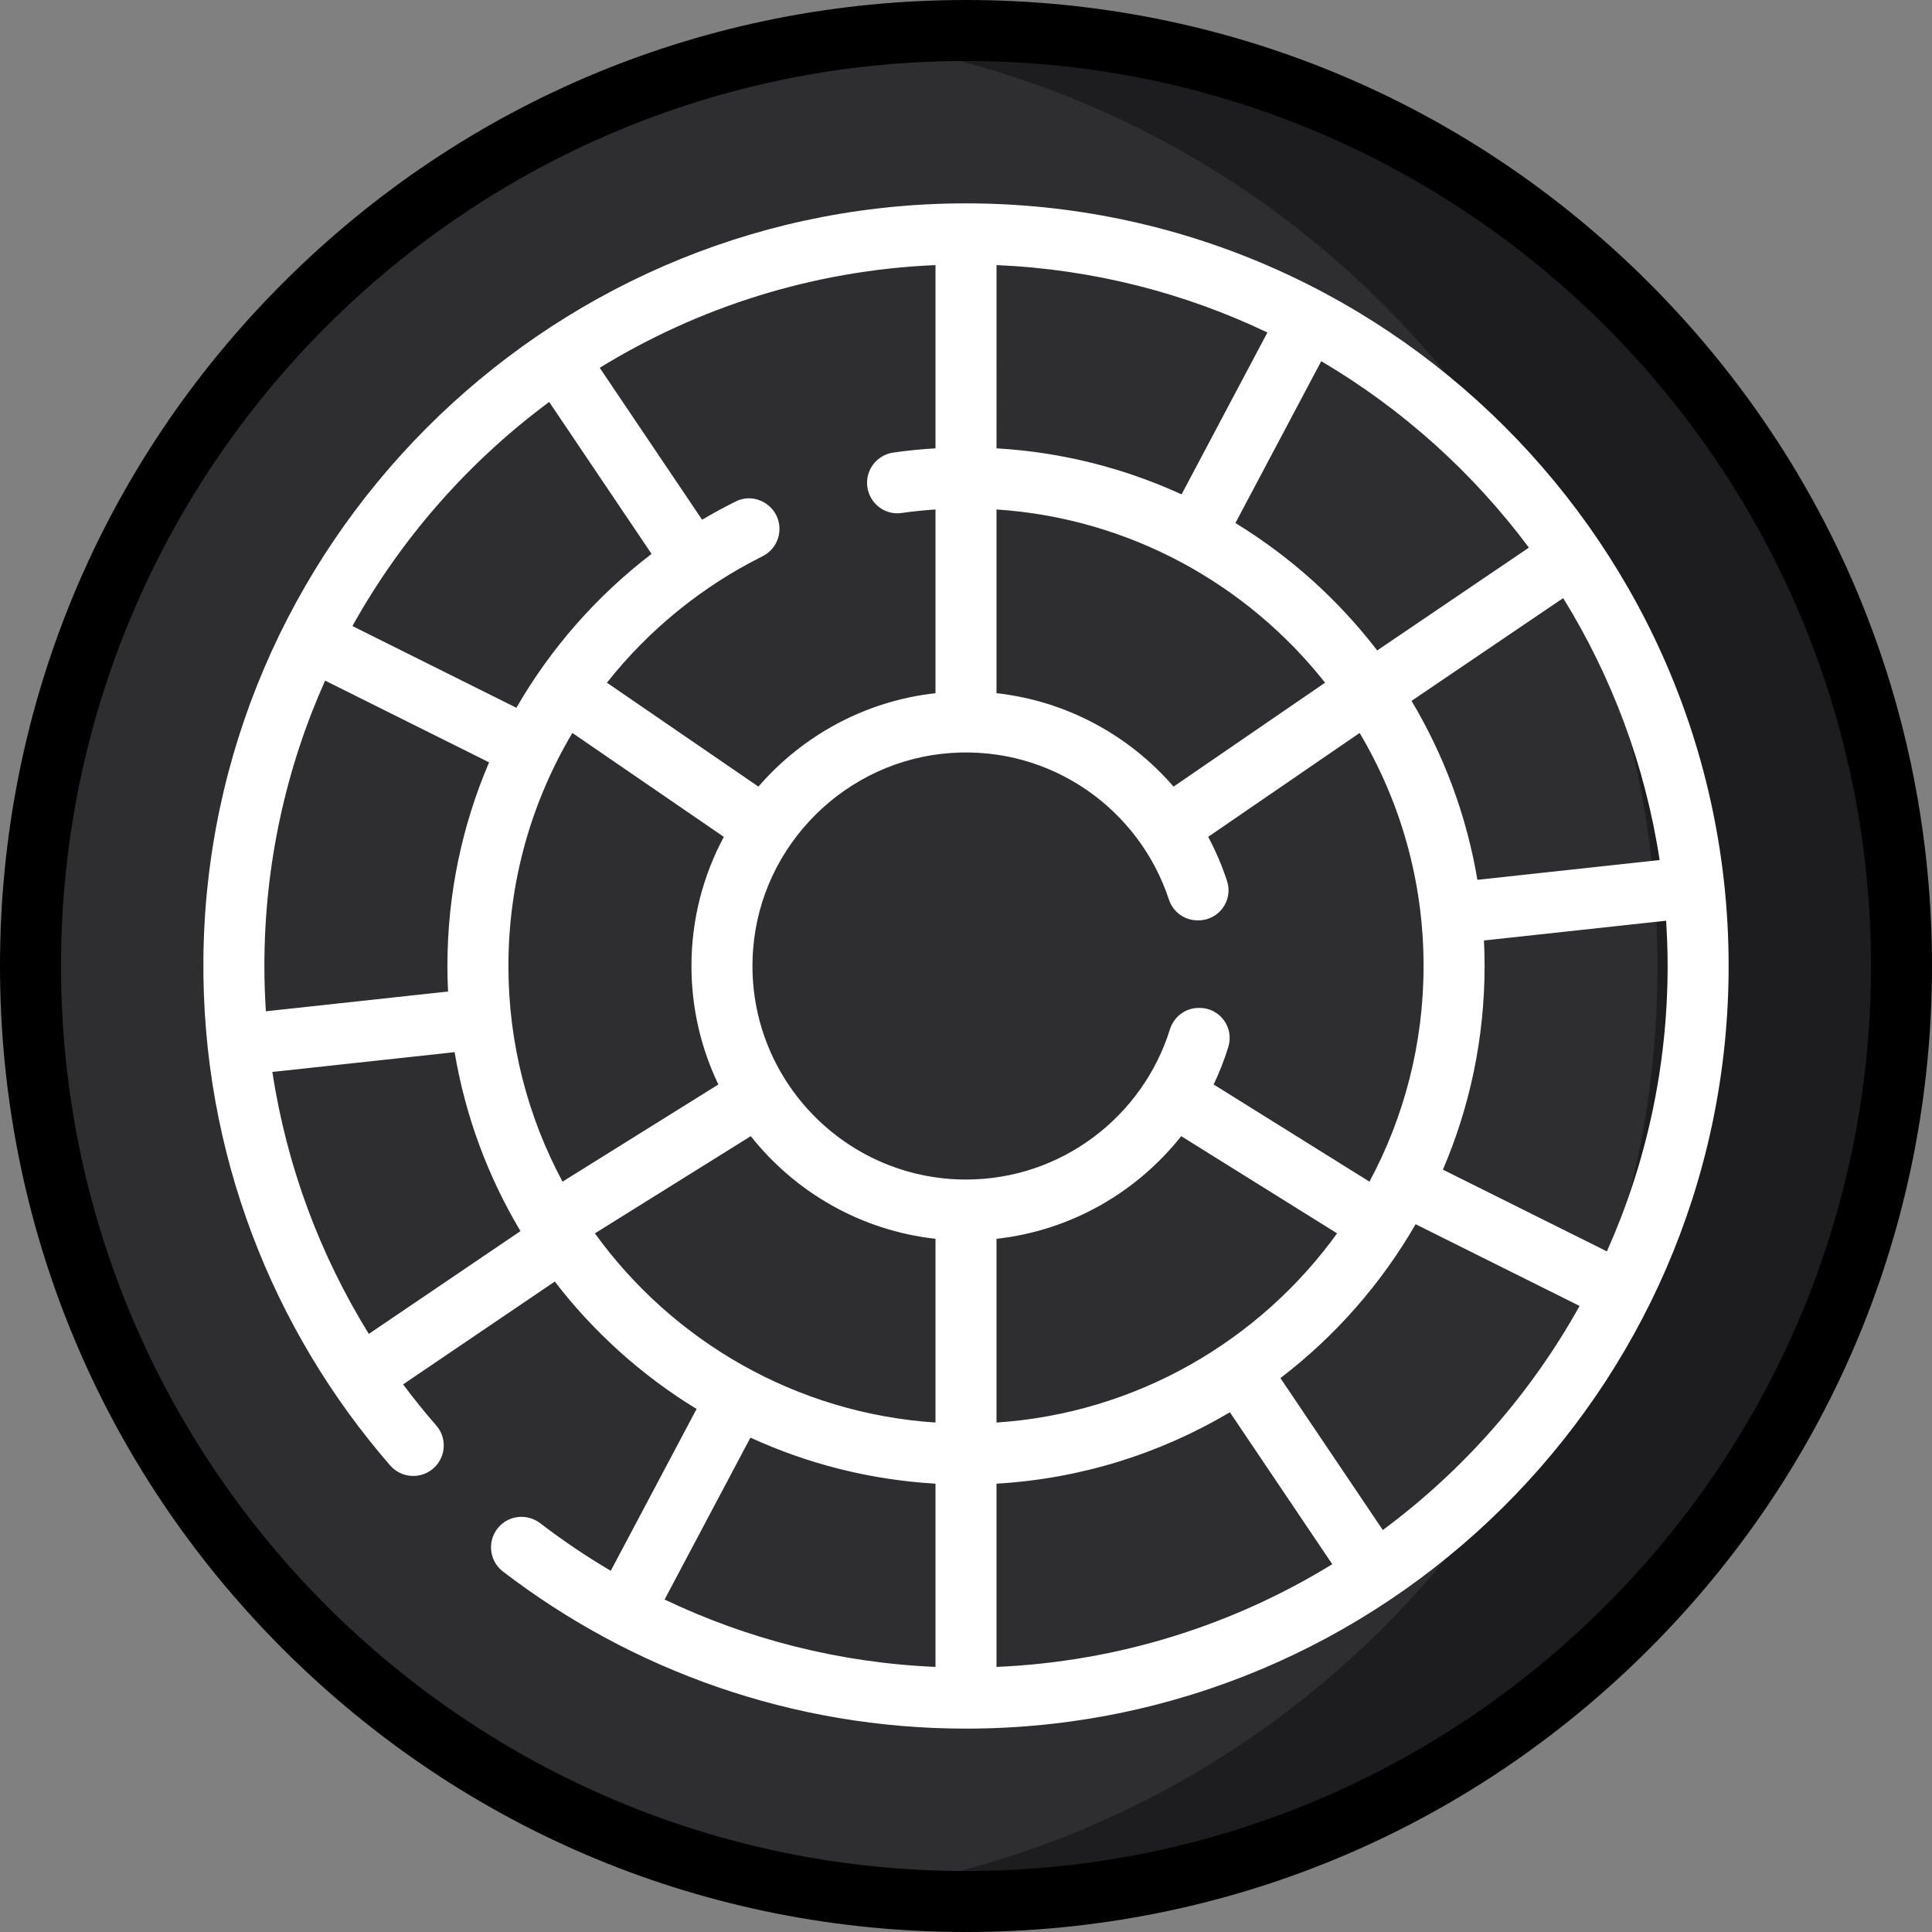
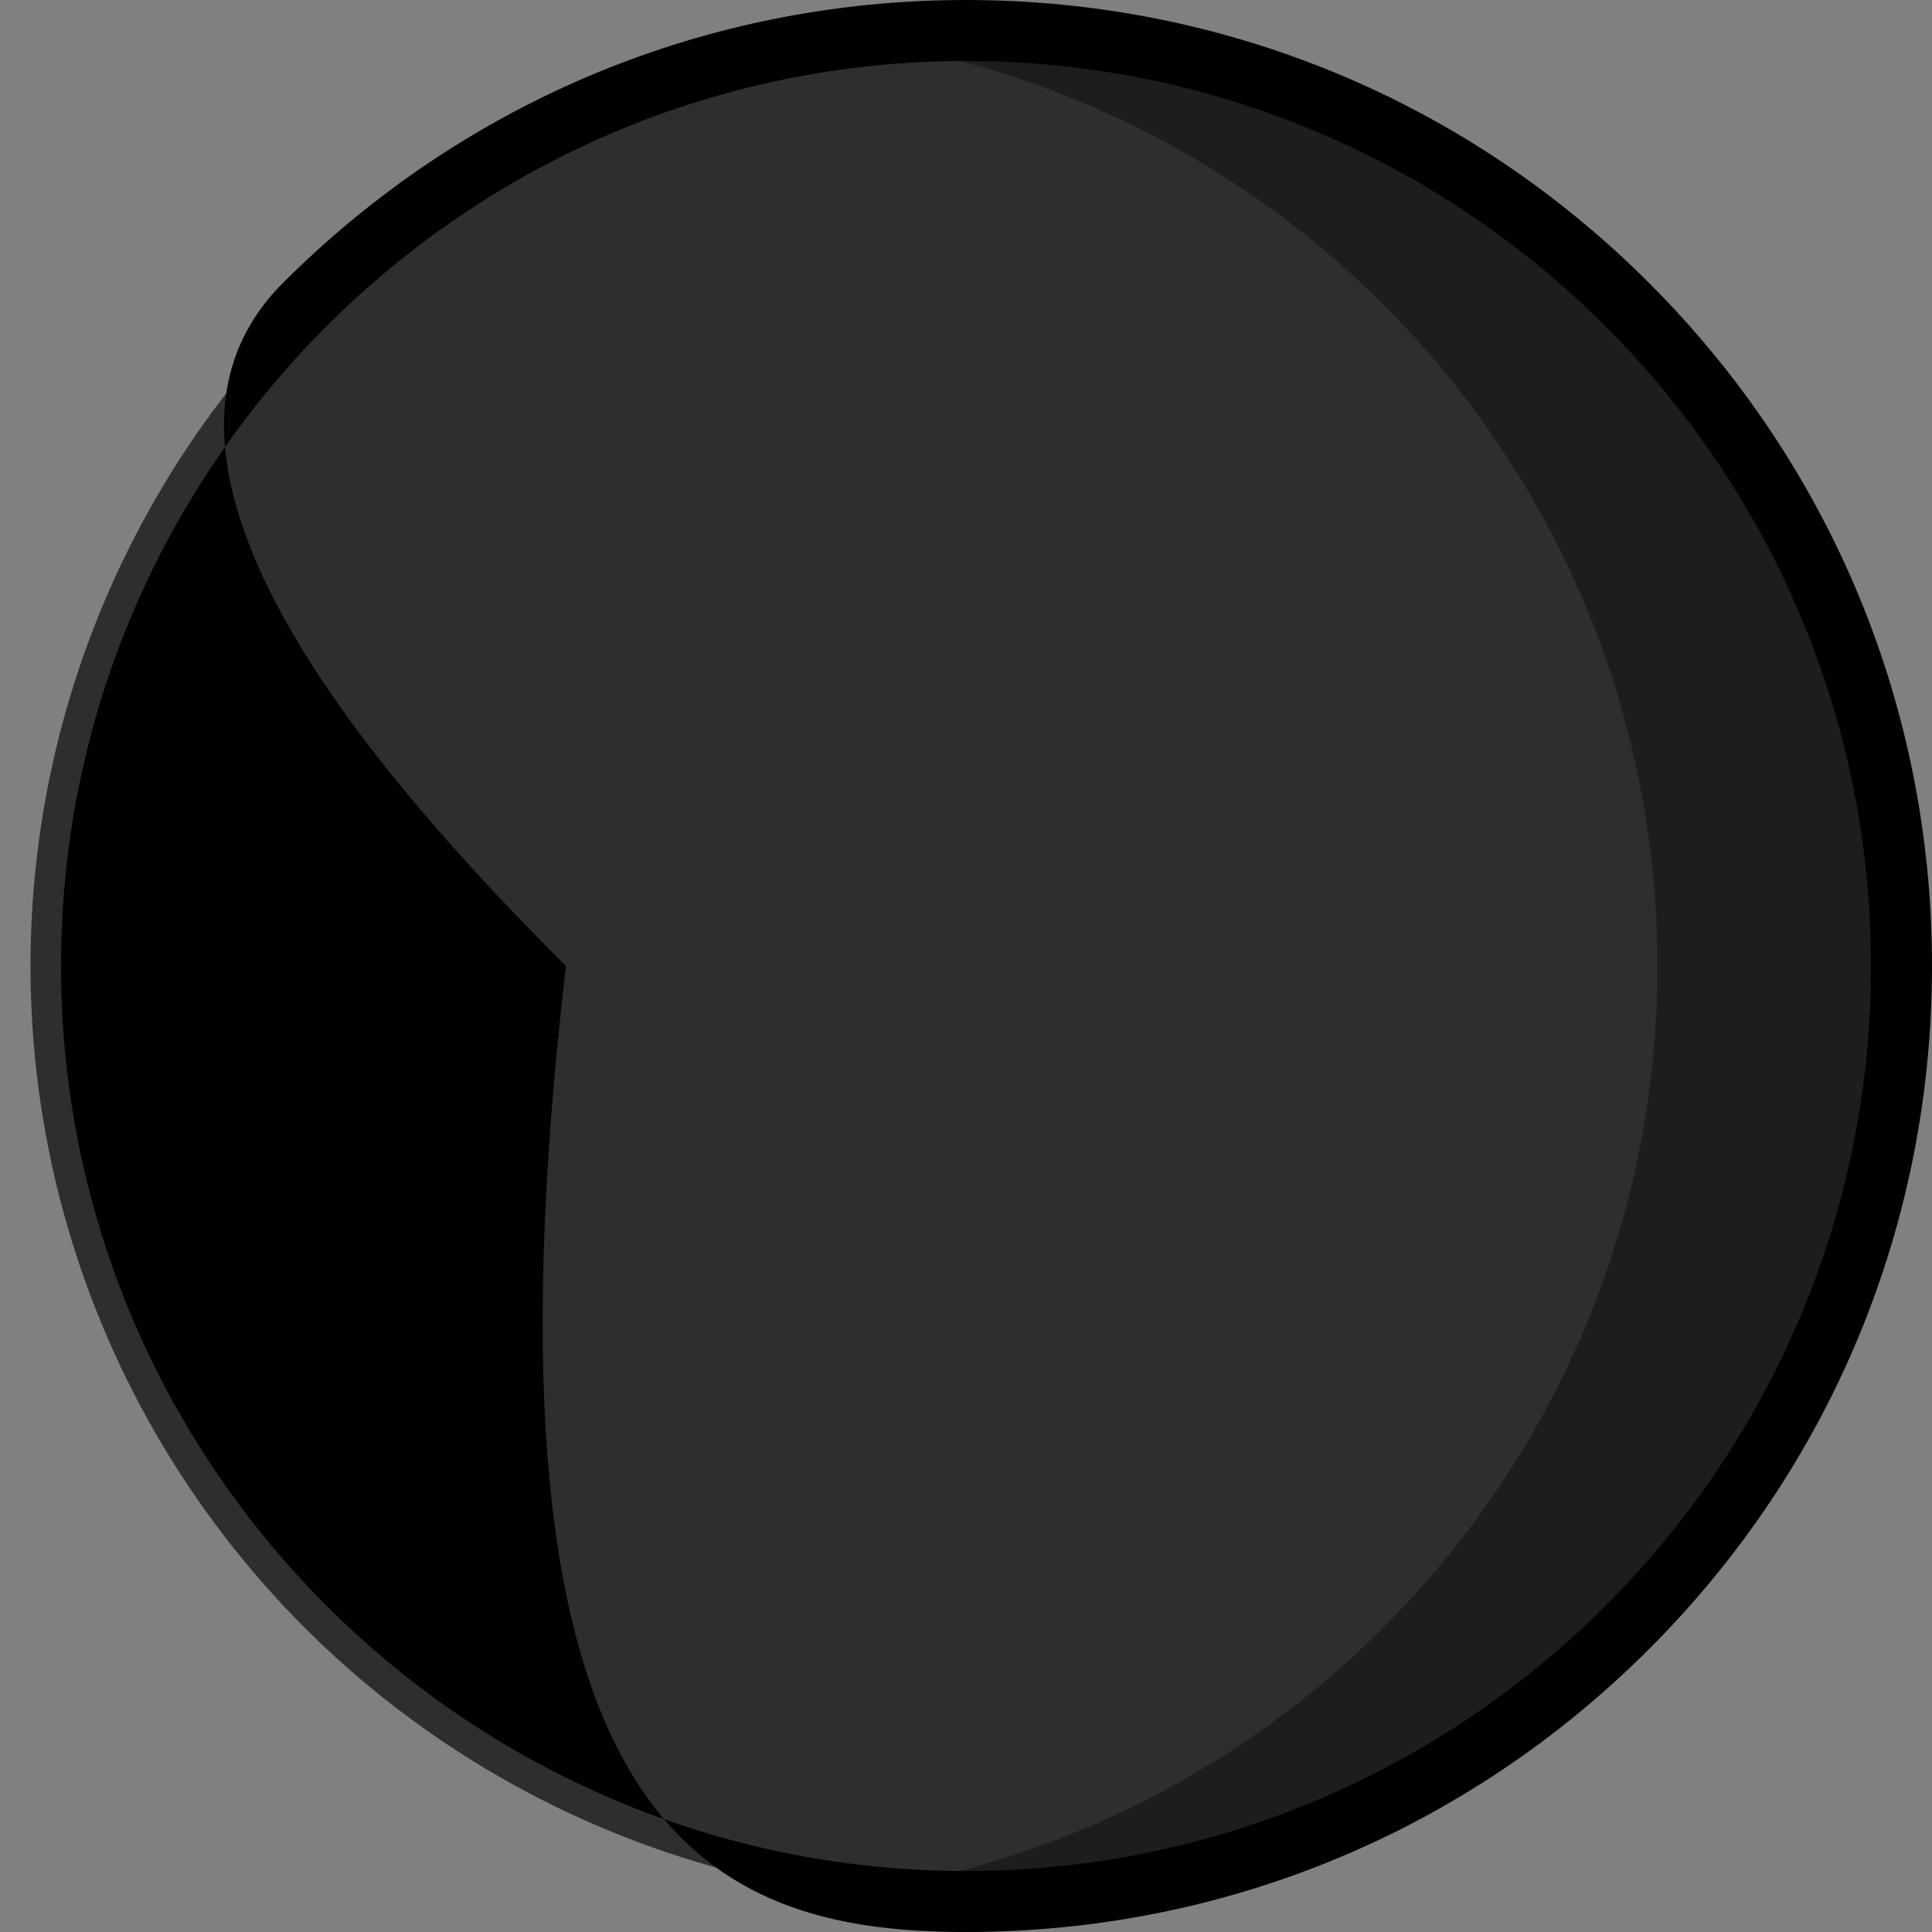
<svg xmlns="http://www.w3.org/2000/svg" height="800px" width="800px" version="1.1" id="Layer_1" viewBox="0 0 512 512" xml:space="preserve">
  <rect x="0" y="0" width="512" height="512" fill="#808080" stroke="none" />
  <circle style="fill:#2E2D30;" cx="256" cy="256" r="247.916" />
  <path style="fill:#1D1D20;" d="M256,8.084c-10.96,0-21.752,0.72-32.337,2.099C345.304,26.029,439.242,130.04,439.242,256  s-93.939,229.971-215.579,245.817c10.585,1.379,21.377,2.099,32.337,2.099c136.921,0,247.916-110.996,247.916-247.916  S392.921,8.084,256,8.084z" />
-   <path d="M437.019,74.981C388.667,26.628,324.379,0,256,0S123.333,26.628,74.982,74.981C26.628,123.333,0,187.62,0,256  s26.628,132.667,74.982,181.019C123.333,485.372,187.62,512,256,512s132.667-26.628,181.019-74.981  C485.372,388.667,512,324.379,512,256S485.372,123.333,437.019,74.981z M256,495.832C123.756,495.832,16.168,388.244,16.168,256  S123.756,16.168,256,16.168S495.832,123.756,495.832,256S388.244,495.832,256,495.832z" />
-   <path style="fill:#FFFFFF;" d="M253.167,53.914C143.753,55.42,54.842,144.813,53.902,254.233  c-0.441,51.256,18.307,98.207,49.472,134.102c3.084,3.553,8.524,3.77,11.85,0.444l0,0c2.986-2.986,3.193-7.787,0.42-10.972  c-3.073-3.53-6.017-7.176-8.818-10.934l40.195-27.244c10.327,13.426,23.069,24.902,37.58,33.76l-22.745,42.893  c-6.491-3.827-12.725-8.042-18.68-12.605c-3.238-2.481-7.799-2.228-10.683,0.656l-0.001,0.001c-3.456,3.456-3.081,9.166,0.798,12.14  c34.047,26.097,76.595,41.63,122.709,41.63c110.687,0,200.914-89.231,202.095-199.913  C459.302,144.805,366.633,52.352,253.167,53.914z M439.819,227.922l-48.295,5.241c-2.868-17.073-8.893-33.087-17.454-47.421  l40.188-27.239C427.113,179.292,435.995,202.785,439.819,227.922z M405.173,145.127l-40.195,27.244  c-10.327-13.426-23.069-24.902-37.58-33.76l22.745-42.893C371.615,108.378,390.338,125.22,405.173,145.127z M264.084,70.25  c25.599,1.101,49.873,7.397,71.79,17.865l-22.749,42.902c-15.087-6.923-31.633-11.19-49.04-12.204V70.25H264.084z M264.084,135.013  c35.24,2.331,66.412,19.777,87.072,45.906l-40.148,27.541c-11.689-13.507-28.246-22.683-46.925-24.758v-48.69H264.084z   M247.916,70.25v48.563c-3.766,0.22-7.489,0.597-11.168,1.119c-3.995,0.567-6.971,3.976-6.971,8.011l0,0  c0,4.88,4.299,8.699,9.129,8.01c2.97-0.424,5.975-0.738,9.01-0.94v48.69c-18.679,2.075-35.235,11.251-46.925,24.759l-40.148-27.541  c11.055-13.981,25.124-25.471,41.212-33.493c2.754-1.373,4.512-4.164,4.512-7.241v-0.012c0-5.965-6.269-9.926-11.611-7.273  c-3.028,1.505-5.992,3.117-8.888,4.837l-27.131-40.267C185.053,81.421,215.416,71.648,247.916,70.25z M145.542,106.525  l27.131,40.266c-14.466,11.065-26.684,24.926-35.825,40.78l-43.452-21.66C106.369,142.588,124.209,122.33,145.542,106.525z   M70.063,256c0-26.917,5.757-52.513,16.092-75.632l43.46,21.664c-7.105,16.577-11.046,34.82-11.046,53.968  c0,2.268,0.058,4.522,0.168,6.763l-48.276,5.239C70.207,264.031,70.063,260.032,70.063,256z M97.742,353.498  c-12.855-20.79-21.737-44.283-25.561-69.42l48.295-5.241c2.868,17.073,8.893,33.087,17.454,47.421L97.742,353.498z M134.737,256  c0-22.54,6.188-43.658,16.946-61.758l40.135,27.533c-5.466,10.208-8.576,21.859-8.576,34.225c0,11.238,2.563,21.887,7.132,31.398  l-41.298,25.753C139.932,296.113,134.737,276.652,134.737,256z M247.916,441.75c-25.599-1.101-49.873-7.397-71.79-17.865  l22.749-42.902c15.087,6.923,31.633,11.19,49.04,12.204v48.563H247.916z M247.916,376.987c-37.105-2.454-69.699-21.67-90.262-50.131  l41.311-25.762c11.759,14.842,29.165,25.005,48.95,27.203V376.987z M199.58,251.57c2.13-27.829,24.714-50.174,52.562-52.03  c26.693-1.78,49.805,15.074,57.616,38.812c1.083,3.292,4.108,5.549,7.573,5.549h0.28c5.402,0,9.245-5.277,7.57-10.414  c-1.328-4.073-3.006-7.989-5-11.713l40.135-27.533c10.758,18.101,16.947,39.219,16.947,61.759c0,20.652-5.195,40.113-14.339,57.151  l-41.298-25.754c1.539-3.205,2.845-6.54,3.901-9.982c1.57-5.119-2.251-10.305-7.605-10.305h-0.262c-3.53,0-6.578,2.345-7.63,5.715  c-7.181,23.013-28.684,39.765-54.029,39.765C223.332,312.589,197.04,284.765,199.58,251.57z M354.346,326.856  c-20.563,28.461-53.156,47.675-90.262,50.131v-48.69c19.786-2.198,37.191-12.362,48.95-27.203L354.346,326.856z M264.084,441.75  v-48.563c22.483-1.311,43.529-8.051,61.849-18.925l27.131,40.267C326.947,430.579,296.584,440.352,264.084,441.75z M366.458,405.475  l-27.131-40.266c14.466-11.065,26.684-24.926,35.825-40.78l43.452,21.659C405.631,369.412,387.791,389.67,366.458,405.475z   M382.384,309.968c7.107-16.577,11.047-34.82,11.047-53.968c0-2.268-0.058-4.522-0.168-6.763l48.276-5.239  c0.254,3.97,0.398,7.969,0.398,12.001c0,26.917-5.757,52.513-16.092,75.632L382.384,309.968z" />
+   <path d="M437.019,74.981C388.667,26.628,324.379,0,256,0S123.333,26.628,74.982,74.981s26.628,132.667,74.982,181.019C123.333,485.372,187.62,512,256,512s132.667-26.628,181.019-74.981  C485.372,388.667,512,324.379,512,256S485.372,123.333,437.019,74.981z M256,495.832C123.756,495.832,16.168,388.244,16.168,256  S123.756,16.168,256,16.168S495.832,123.756,495.832,256S388.244,495.832,256,495.832z" />
</svg>